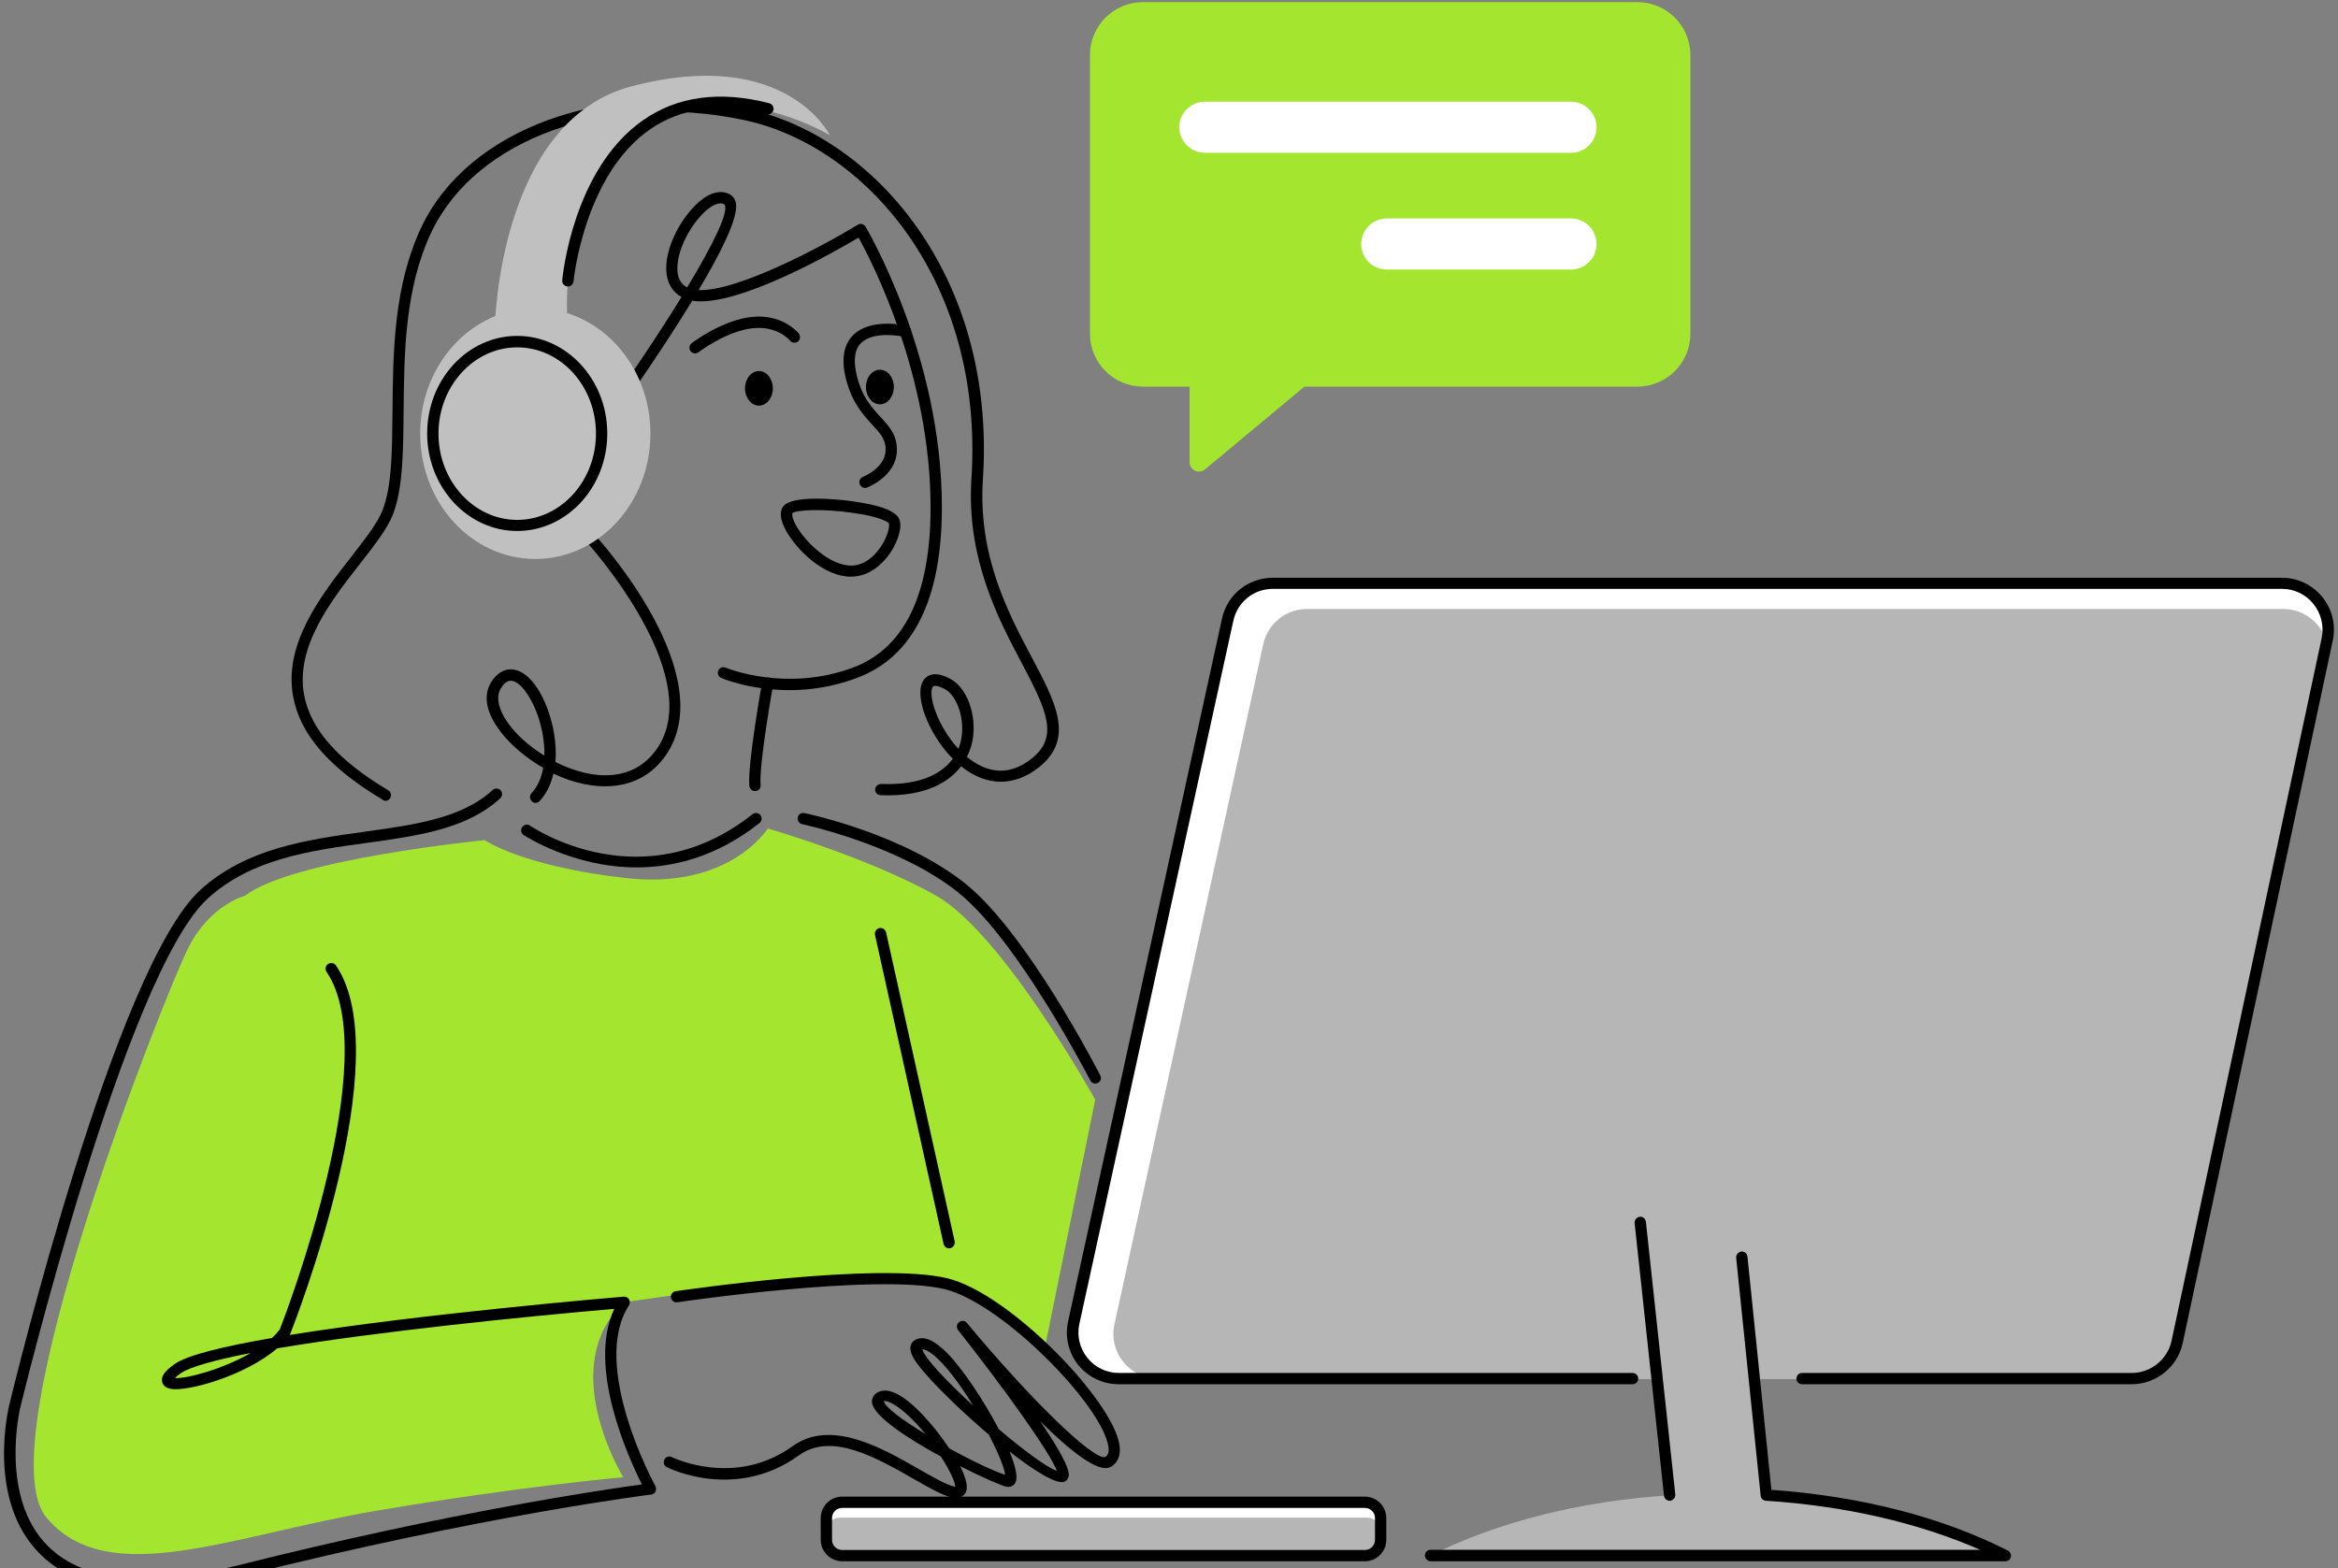
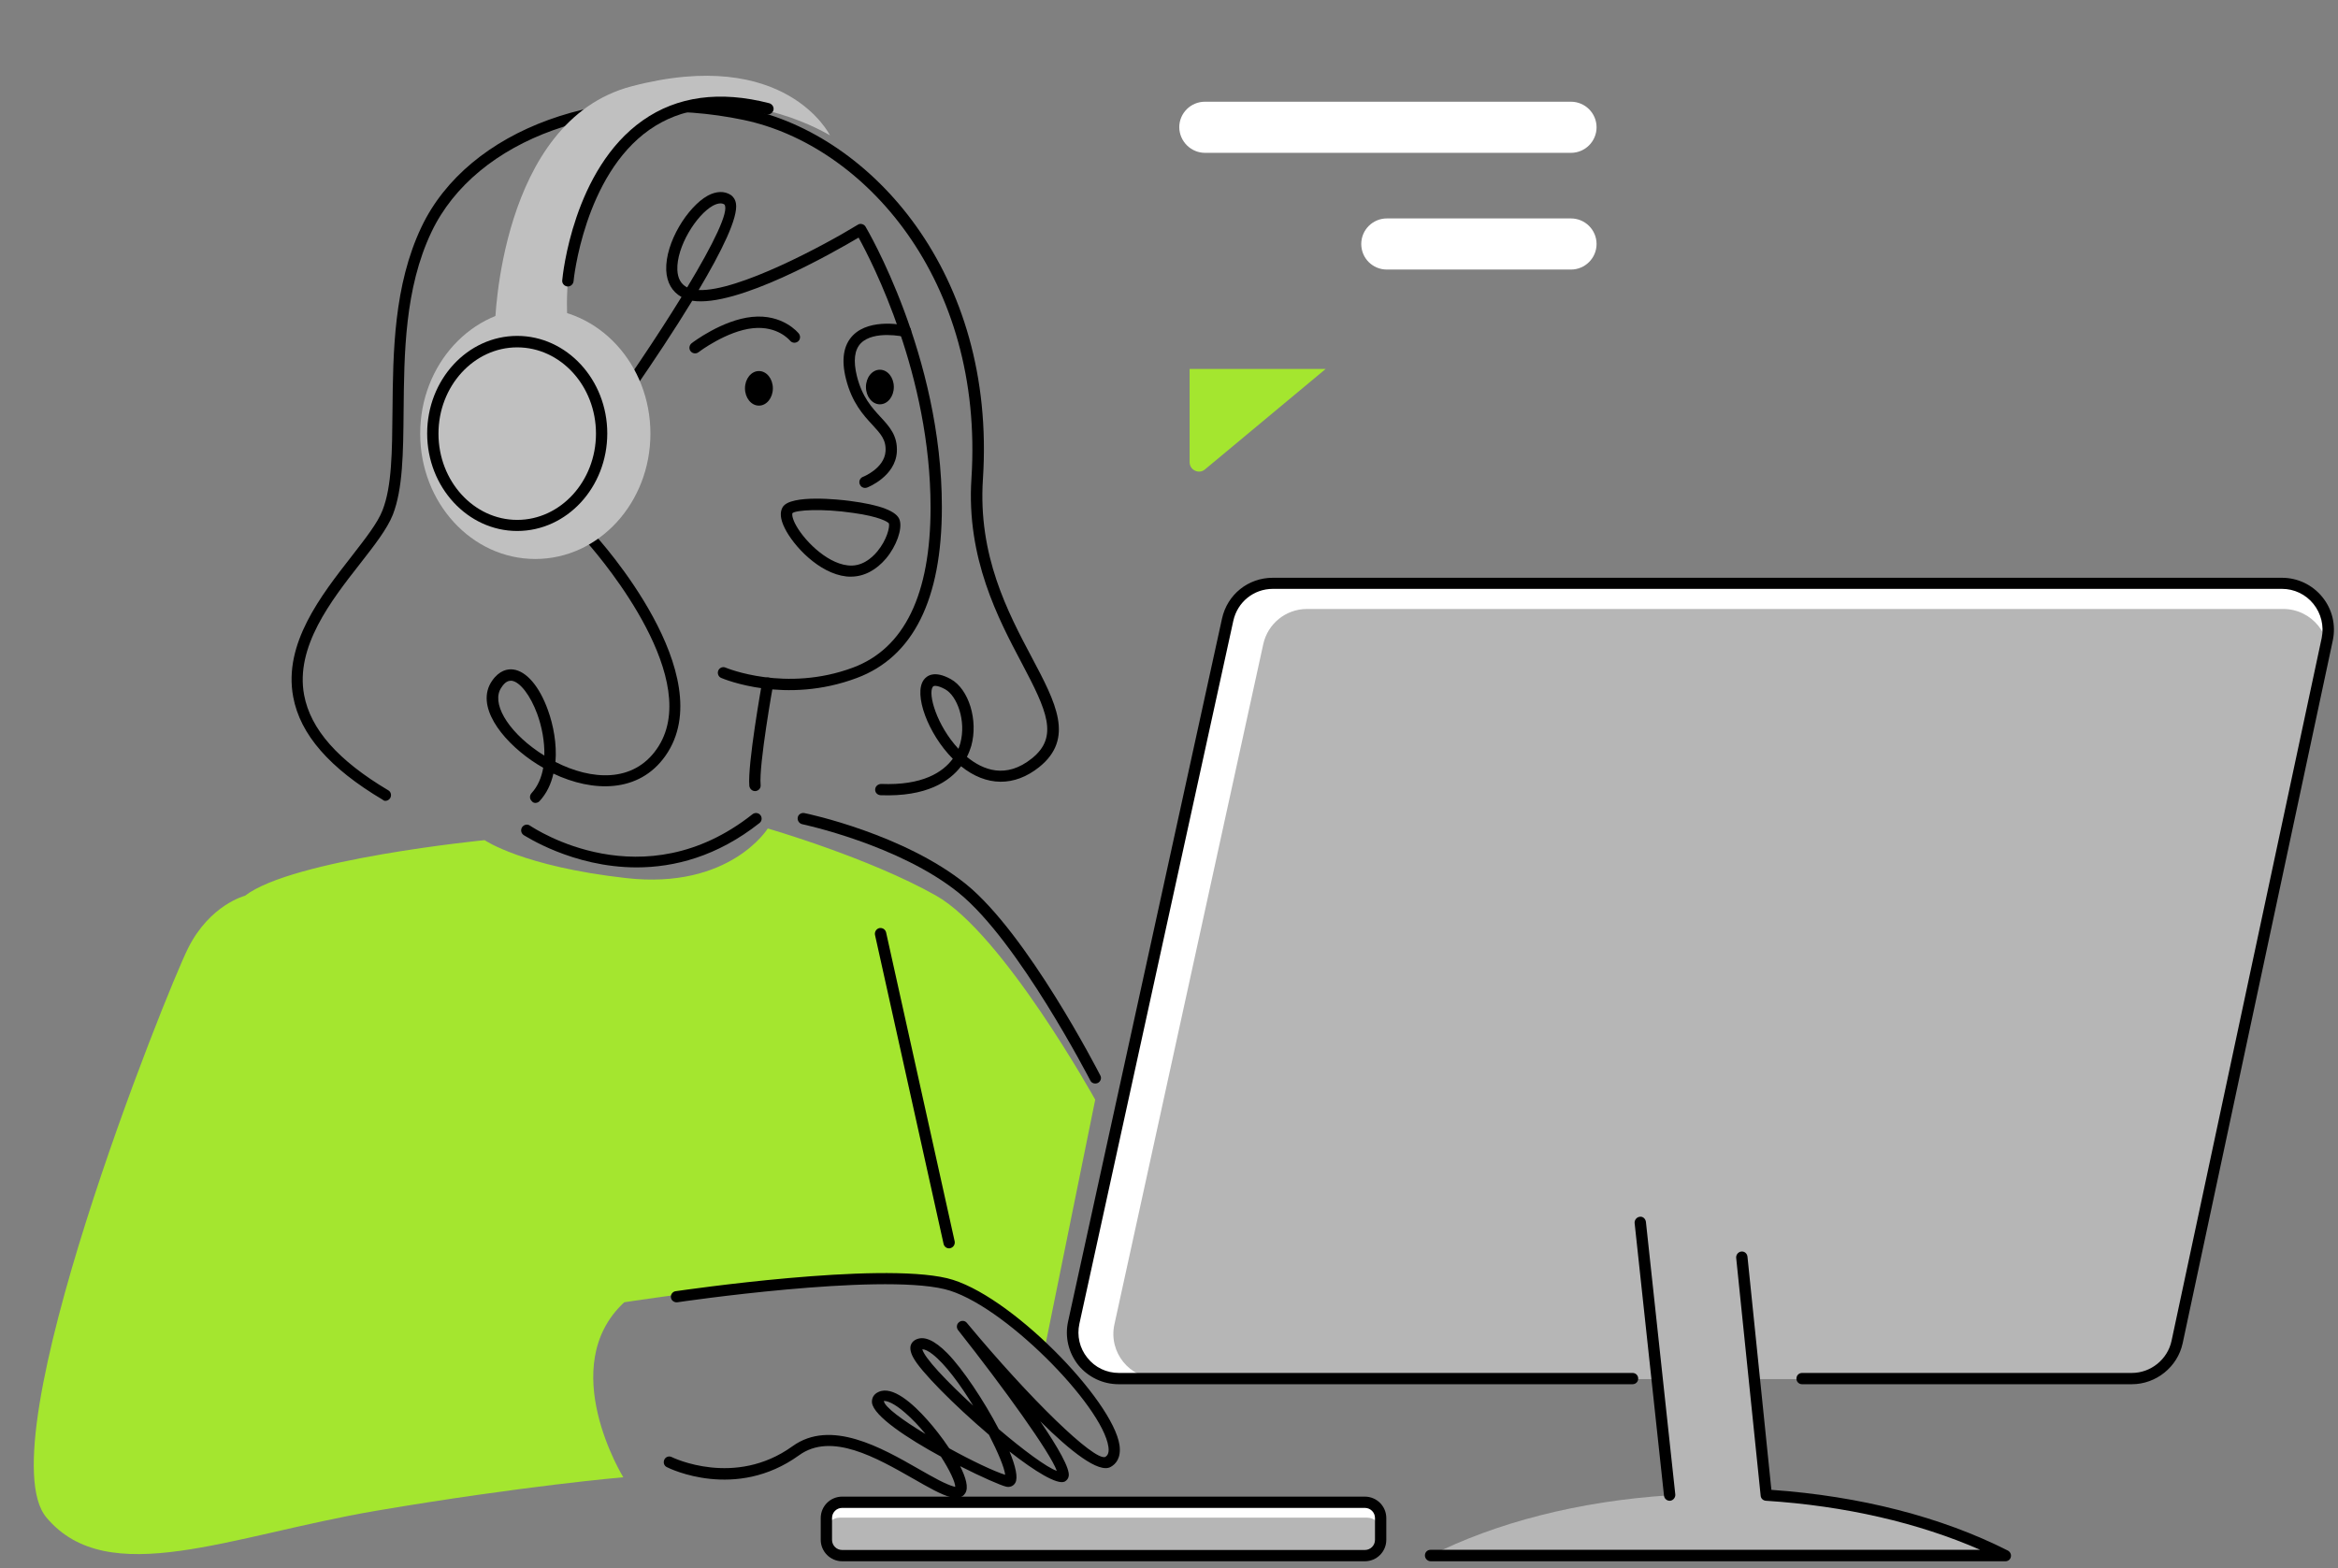
<svg xmlns="http://www.w3.org/2000/svg" width="398" height="267" viewBox="0 0 398 267" fill="none">
  <rect x="0" y="0" width="398" height="267" fill="#808080" stroke="none" />
  <path d="M232.334 264.872H143.368C141.86 264.872 140.674 263.656 140.674 262.184V258.472C140.674 256.968 141.892 255.784 143.368 255.784H232.334C233.841 255.784 235.028 257 235.028 258.472V262.184C235.06 263.656 233.841 264.872 232.334 264.872Z" fill="white" />
  <path d="M41.702 152.52C41.702 152.52 35.737 154.024 32.017 161.448C28.296 168.872 -2.556 245.896 7.899 258.376C18.354 270.856 39.233 261.448 64.088 257.224C88.943 253 106.102 251.528 106.102 251.528C106.102 251.528 94.492 232.68 106.262 221.736C106.262 221.736 145.389 215.528 161.072 218.504C161.072 218.504 172.586 224.04 177.845 229.576L186.44 187.24C186.44 187.24 170.758 158.952 159.34 152.488C147.891 146.024 130.7 141.064 130.7 141.064C130.7 141.064 124.254 151.496 106.615 149.512C88.943 147.528 82.497 143.048 82.497 143.048C82.497 143.048 49.752 146.28 41.702 152.52Z" fill="#A4E62F" />
  <path d="M232.751 264.872H142.919C141.669 264.872 140.642 263.848 140.642 262.6V260.68C140.642 259.432 141.669 258.408 142.919 258.408H232.751C234.002 258.408 235.029 259.432 235.029 260.68V262.6C235.061 263.848 234.034 264.872 232.751 264.872Z" fill="#B6B6B6" />
  <path d="M91.125 136.712C91.381 136.712 91.638 136.616 91.83 136.424C93.049 135.112 93.819 133.48 94.204 131.72C100.874 134.888 108.764 135.112 113.286 128.68C122.908 114.984 102.029 91.88 101.131 90.92C100.907 90.696 100.618 90.568 100.297 90.6C95.968 91.176 92.504 90.184 90.323 87.72C87.789 84.904 87.084 80.392 88.335 75.304C88.816 73.384 89.682 72.232 90.996 71.752C94.075 70.632 99.046 73.576 100.714 74.824C100.907 74.984 101.163 75.048 101.42 75.016C101.676 74.984 101.901 74.824 102.061 74.632C103.536 72.616 111.618 61.416 117.84 51.208C125.409 52.392 141.83 43.016 146.159 40.456C148.468 44.648 158.411 63.912 158.411 86.408C158.411 101.224 153.953 110.408 145.197 113.672C133.78 117.928 123.645 113.736 123.517 113.672C123.036 113.448 122.459 113.704 122.266 114.184C122.074 114.664 122.298 115.24 122.779 115.432C123.228 115.624 133.716 120.008 145.871 115.432C155.46 111.848 160.335 102.056 160.335 86.376C160.367 60.52 147.474 38.824 147.346 38.6C147.218 38.376 146.993 38.216 146.737 38.152C146.48 38.088 146.223 38.12 145.999 38.28C140.354 41.736 125.602 49.672 118.931 49.384C122.811 42.856 125.698 37.032 125.281 34.632C125.153 33.864 124.736 33.448 124.447 33.224C123.357 32.488 121.945 32.52 120.47 33.32C117.103 35.176 113.222 41.256 113.414 46.024C113.511 48.104 114.409 49.672 116.012 50.568C111.875 57.288 106.519 65.256 101.099 72.744C99.175 71.496 94.139 68.616 90.387 69.96C88.463 70.664 87.148 72.296 86.507 74.856C85.095 80.552 85.961 85.704 88.944 89C90.74 90.984 94.107 93.192 100.105 92.552C102.703 95.528 119.925 115.976 111.779 127.56C107.77 133.288 100.714 132.872 94.556 129.736C94.813 126.696 94.204 123.464 93.274 120.904C91.83 116.872 89.617 114.28 87.372 113.992C86.41 113.864 84.999 114.12 83.748 115.944C80.894 120.104 85.256 125.864 90.483 129.48C91.125 129.928 91.798 130.344 92.472 130.728C92.183 132.392 91.542 133.896 90.483 135.048C90.131 135.432 90.131 136.04 90.515 136.392C90.676 136.616 90.9 136.712 91.125 136.712ZM86.923 115.912C86.988 115.912 87.052 115.912 87.116 115.912C88.527 116.104 90.291 118.408 91.445 121.544C92.247 123.72 92.728 126.28 92.664 128.648C92.279 128.424 91.927 128.168 91.574 127.944C86.282 124.296 83.588 119.592 85.352 117.064C85.993 116.04 86.603 115.912 86.923 115.912ZM122.651 34.632C122.908 34.632 123.132 34.696 123.324 34.824C124.158 35.944 121.464 41.512 116.974 48.936C115.916 48.392 115.371 47.4 115.307 45.96C115.146 42.024 118.546 36.584 121.368 35.016C121.849 34.76 122.298 34.632 122.651 34.632Z" fill="black" />
-   <path d="M24.609 270.696C29.387 270.696 34.84 269.928 40.933 268.392C82.177 258.024 110.592 254.504 110.849 254.472C111.169 254.44 111.458 254.248 111.586 253.96C111.715 253.672 111.715 253.352 111.586 253.064C111.458 252.872 100.393 232.52 107.064 222.28C107.257 221.96 107.257 221.576 107.096 221.256C106.904 220.936 106.551 220.744 106.198 220.776C104.242 220.936 71.529 223.72 49.304 227.304C49.336 227.24 49.368 227.208 49.4 227.144C50.17 225.224 67.841 179.976 57.193 164.392C56.905 163.944 56.295 163.848 55.846 164.136C55.397 164.424 55.301 165.032 55.59 165.48C65.436 179.88 48.662 223.752 47.636 226.344C47.251 226.856 46.802 227.368 46.289 227.816C38.143 229.224 31.857 230.728 29.708 232.264C28.04 233.448 27.399 234.344 27.591 235.24C27.655 235.592 27.944 236.232 28.97 236.456C31.761 237.064 41.767 234.248 47.187 229.576C63.704 226.792 88.591 224.232 104.563 222.856C99.912 232.776 107 248.232 109.277 252.744C103.12 253.576 76.725 257.416 40.484 266.536C25.122 270.408 14.25 269.288 8.188 263.272C-0.183 254.984 3.409 239.848 3.442 239.688C3.634 238.952 21.337 165.768 35.385 152.968C42.761 146.248 52.735 144.84 62.357 143.528C71.209 142.312 79.547 141.128 85.16 135.912C85.544 135.56 85.576 134.952 85.224 134.568C84.871 134.184 84.262 134.152 83.877 134.504C78.681 139.304 70.631 140.424 62.1 141.608C52.19 142.984 41.927 144.424 34.102 151.528C19.638 164.712 2.319 236.168 1.581 239.208C1.421 239.88 -2.331 255.496 6.809 264.584C10.882 268.68 16.847 270.696 24.609 270.696ZM42.665 230.376C37.886 233.128 31.857 234.76 29.772 234.632C29.965 234.44 30.285 234.152 30.799 233.8C32.402 232.712 36.732 231.528 42.665 230.376Z" fill="black" />
  <path d="M128.52 134.696C128.552 134.696 128.584 134.696 128.616 134.696C129.161 134.632 129.546 134.184 129.482 133.64C129.161 130.248 131.599 116.616 131.631 116.488C131.727 115.976 131.374 115.464 130.861 115.368C130.316 115.304 129.835 115.624 129.738 116.136C129.642 116.712 127.237 130.152 127.558 133.8C127.622 134.312 128.039 134.696 128.52 134.696Z" fill="black" />
  <path d="M65.596 136.36C65.916 136.36 66.237 136.2 66.429 135.88C66.686 135.432 66.558 134.824 66.109 134.568C57.545 129.48 52.863 124.168 51.773 118.344C50.233 110.152 56.359 102.28 61.298 95.976C63.767 92.808 65.916 90.056 66.878 87.624C68.578 83.24 68.642 77.128 68.706 70.056C68.803 60.232 68.867 49.128 73.453 39.496C81.022 23.592 103.376 15.56 126.595 20.424C147.025 24.712 167.551 47.528 165.37 81.448C164.472 95.048 169.956 105.384 173.933 112.904C178.23 121.032 180.251 125.448 175.665 129.128C171.239 132.68 167.326 131.112 164.6 128.872C164.953 128.168 165.177 127.528 165.338 127.016C166.556 122.632 164.921 117.32 161.842 115.624C159.052 114.088 157.769 115.048 157.256 115.752C155.46 118.184 157.993 124.968 162.195 129.192C160.495 131.496 157.031 133.768 149.975 133.48C149.462 133.512 149.013 133.864 148.981 134.408C148.949 134.952 149.366 135.368 149.911 135.4C157.737 135.688 161.617 133.064 163.606 130.472C167.903 133.928 172.682 133.992 176.915 130.6C182.945 125.736 179.738 119.656 175.665 111.976C171.559 104.232 166.46 94.6 167.326 81.544C169.603 46.536 148.276 22.952 127.044 18.504C102.959 13.48 79.707 21.928 71.753 38.632C67.007 48.616 66.91 59.976 66.814 69.992C66.75 76.872 66.718 82.824 65.114 86.888C64.281 89.064 62.196 91.688 59.823 94.76C54.659 101.384 48.213 109.608 49.913 118.664C51.099 125.064 56.102 130.792 65.147 136.168C65.275 136.296 65.435 136.36 65.596 136.36ZM159.212 116.776C159.661 116.776 160.302 117.032 160.88 117.352C162.932 118.472 164.504 122.728 163.477 126.536C163.381 126.824 163.285 127.176 163.157 127.496C159.436 123.496 157.929 118.12 158.795 116.936C158.859 116.84 159.02 116.776 159.212 116.776Z" fill="black" />
  <path d="M147.25 83.08C147.378 83.08 147.474 83.048 147.603 83.016C147.795 82.952 152.413 81.096 152.67 76.968C152.83 74.184 151.419 72.648 149.912 71.016C148.436 69.416 146.769 67.624 145.871 64.04C145.229 61.448 145.454 59.56 146.544 58.44C148.757 56.2 153.857 57.32 153.921 57.352C154.434 57.448 154.947 57.16 155.075 56.616C155.204 56.104 154.883 55.592 154.37 55.464C154.113 55.4 148.18 54.056 145.197 57.096C143.594 58.728 143.177 61.224 144.011 64.52C145.037 68.584 146.961 70.664 148.501 72.328C149.912 73.864 150.874 74.888 150.746 76.84C150.553 79.752 146.929 81.192 146.897 81.192C146.416 81.384 146.159 81.928 146.352 82.44C146.512 82.856 146.865 83.08 147.25 83.08Z" fill="black" />
  <path d="M129.192 69.064C127.881 69.064 126.819 67.746 126.819 66.12C126.819 64.494 127.881 63.176 129.192 63.176C130.503 63.176 131.565 64.494 131.565 66.12C131.565 67.746 130.503 69.064 129.192 69.064Z" fill="black" />
  <path d="M147.411 65.896C147.411 67.528 148.469 68.84 149.784 68.84C151.099 68.84 152.157 67.528 152.157 65.896C152.157 64.264 151.099 62.952 149.784 62.952C148.469 62.952 147.411 64.264 147.411 65.896Z" fill="black" />
  <path d="M118.32 60.168C118.513 60.168 118.737 60.104 118.897 59.976C118.93 59.944 123.708 56.328 128.198 55.88C132.367 55.464 134.388 57.896 134.484 57.992C134.805 58.408 135.414 58.472 135.831 58.152C136.248 57.832 136.312 57.224 135.992 56.808C135.895 56.68 133.265 53.416 128.006 53.96C122.97 54.472 117.935 58.28 117.743 58.44C117.326 58.76 117.23 59.368 117.55 59.784C117.743 60.04 118.032 60.168 118.32 60.168Z" fill="black" />
  <path d="M144.846 98.184C147.058 98.184 149.143 97.096 150.843 95.08C152.607 92.968 153.633 90.088 153.152 88.552C152.703 87.048 149.849 85.96 144.653 85.288C142.985 85.064 134.583 84.136 133.236 86.344C132.723 87.208 132.819 88.392 133.588 89.928C135.064 92.936 139.425 97.64 144.076 98.152C144.332 98.184 144.589 98.184 144.846 98.184ZM151.324 89.128C151.484 89.768 150.971 91.912 149.368 93.864C148.341 95.112 146.609 96.552 144.3 96.264C140.58 95.848 136.635 91.752 135.32 89.096C134.775 87.976 134.839 87.432 134.903 87.368C135.481 86.856 139.842 86.536 145.262 87.336C149.656 87.944 151.132 88.84 151.324 89.128Z" fill="black" />
  <path d="M277.907 234.728H190.48C185.445 234.728 181.693 230.088 182.783 225.192L208.985 105.512C209.787 101.896 212.962 99.304 216.683 99.304H388.457C393.46 99.304 397.213 103.912 396.154 108.808L370.593 228.488C369.824 232.104 366.617 234.728 362.896 234.728H306.771" fill="white" />
  <path d="M300.711 254.568L294.714 196.424L277.877 195.88L284.227 254.6C268.672 255.592 254.529 259.304 243.528 264.872H284.227H300.679H341.378C330.41 259.304 316.266 255.56 300.711 254.568Z" fill="#B6B6B6" />
  <path d="M396.155 112.904L371.428 228.712C370.691 232.232 367.58 234.728 363.988 234.728H197.152C192.309 234.728 188.653 230.248 189.712 225.48L215.048 109.672C215.818 106.184 218.897 103.688 222.489 103.688H388.715C393.558 103.72 397.182 108.168 396.155 112.904Z" fill="#B6B6B6" />
  <path d="M190.45 235.688H277.909C278.454 235.688 278.871 235.272 278.871 234.728C278.871 234.184 278.454 233.768 277.909 233.768H190.482C188.365 233.768 186.409 232.84 185.094 231.176C183.779 229.544 183.298 227.432 183.747 225.384L209.949 105.704C210.655 102.504 213.413 100.264 216.684 100.264H388.459C390.544 100.264 392.5 101.192 393.815 102.824C395.13 104.456 395.643 106.568 395.226 108.616L369.665 228.296C368.992 231.464 366.137 233.768 362.898 233.768H306.773C306.228 233.768 305.811 234.184 305.811 234.728C305.811 235.272 306.228 235.688 306.773 235.688H362.898C367.035 235.688 370.691 232.744 371.557 228.712L397.118 109.032C397.663 106.408 397.022 103.72 395.322 101.64C393.622 99.56 391.121 98.376 388.459 98.376H216.652C212.483 98.376 208.923 101.224 208.025 105.32L181.823 225C181.245 227.624 181.887 230.312 183.554 232.424C185.254 234.504 187.756 235.688 190.45 235.688Z" fill="black" />
  <path d="M243.561 265.832H341.379C341.828 265.832 342.212 265.544 342.309 265.096C342.405 264.68 342.212 264.232 341.796 264.008C330.506 258.28 316.619 254.728 301.546 253.672L297.473 213.96C297.409 213.416 296.96 213.032 296.414 213.096C295.901 213.16 295.516 213.64 295.549 214.152L299.718 254.664C299.75 255.144 300.135 255.496 300.616 255.528C314.054 256.392 326.562 259.272 337.081 263.88H243.529C242.983 263.88 242.567 264.296 242.567 264.84C242.567 265.384 243.016 265.832 243.561 265.832Z" fill="black" />
  <path d="M284.226 255.528C284.258 255.528 284.291 255.528 284.323 255.528C284.836 255.464 285.221 254.984 285.189 254.472L280.185 208.04C280.121 207.528 279.672 207.08 279.127 207.176C278.614 207.24 278.229 207.72 278.261 208.232L283.264 254.664C283.328 255.176 283.745 255.528 284.226 255.528Z" fill="black" />
  <path d="M143.369 265.832H232.335C234.356 265.832 235.991 264.2 235.991 262.184V258.472C235.991 256.456 234.356 254.824 232.335 254.824H143.369C141.348 254.824 139.713 256.456 139.713 258.472V262.184C139.713 264.168 141.348 265.832 143.369 265.832ZM232.335 256.744C233.297 256.744 234.067 257.512 234.067 258.472V262.184C234.067 263.144 233.297 263.912 232.335 263.912H143.369C142.407 263.912 141.637 263.144 141.637 262.184V258.472C141.637 257.512 142.407 256.744 143.369 256.744H232.335Z" fill="black" />
  <path d="M162.837 255.016C163.703 255.016 164.12 254.568 164.313 254.248C164.922 253.288 164.409 251.56 163.447 249.64C167.167 251.528 170.342 252.904 171.272 253.128C171.946 253.288 172.555 253 172.844 252.456C173.325 251.592 172.876 249.608 171.849 247.144C176.179 250.536 179.996 252.872 181.246 252.264C181.599 252.072 181.856 251.752 181.92 251.368C182.209 250.088 180.06 246.376 177.077 241.992C182.209 247.08 187.051 250.92 189.072 249.768C189.938 249.288 190.868 248.264 190.579 246.088C189.489 238.44 171.785 220.168 161.234 217.64C149.399 214.824 116.43 219.656 115.019 219.848C114.506 219.912 114.121 220.424 114.217 220.936C114.281 221.448 114.794 221.8 115.308 221.736C115.66 221.672 149.335 216.744 160.785 219.496C170.567 221.832 187.693 239.336 188.687 246.344C188.879 247.656 188.334 247.944 188.142 248.072C186.217 248.744 175.474 238.344 164.601 225.256C164.281 224.84 163.671 224.776 163.254 225.128C162.837 225.448 162.773 226.056 163.094 226.472C170.855 236.296 178.841 247.4 179.899 250.44C178.2 249.864 174.191 246.888 170.021 243.336C167.488 238.472 163.864 233.064 161.298 230.44C159.021 228.136 157.225 227.368 155.814 228.136C155.365 228.392 154.403 229.128 155.429 231.08C156.616 233.416 162.485 239.304 168.354 244.296C169.893 247.304 170.984 249.896 171.112 251.112C169.188 250.504 165.403 248.712 161.587 246.6C160.336 244.712 158.925 242.952 157.866 241.768C155.397 238.984 151.933 235.88 149.56 237C148.758 237.352 148.373 238.024 148.437 238.824C148.694 241.096 154.467 244.904 160.175 248.008C161.683 250.344 162.613 252.36 162.613 253.16C162.581 253.16 162.517 253.128 162.453 253.128C160.977 252.744 158.861 251.528 156.391 250.12C150.073 246.504 141.414 241.544 134.903 246.248C125.089 253.32 114.506 248.168 114.377 248.104C113.896 247.848 113.319 248.04 113.095 248.52C112.87 249 113.03 249.576 113.512 249.8C113.993 250.056 125.25 255.56 136.026 247.784C141.542 243.784 149.239 248.232 155.429 251.752C157.995 253.224 160.208 254.504 161.939 254.952C162.356 254.984 162.613 255.016 162.837 255.016ZM150.554 238.536C151.067 238.536 152.254 238.952 154.082 240.552C155.301 241.608 156.487 242.856 157.546 244.168C153.697 241.832 150.554 239.56 150.458 238.536C150.458 238.536 150.522 238.536 150.554 238.536ZM157.032 229.736C157.417 229.736 158.027 230.024 158.732 230.568C160.913 232.264 163.447 235.72 165.66 239.336C161.17 235.208 157.321 231.176 157 229.704C157 229.736 157.032 229.736 157.032 229.736Z" fill="black" />
  <path d="M108.38 147.688C114.73 147.688 122.042 145.864 129.29 140.136C129.707 139.816 129.771 139.208 129.45 138.792C129.13 138.376 128.52 138.312 128.104 138.632C109.47 153.384 91.029 141.096 90.227 140.584C89.778 140.264 89.201 140.392 88.88 140.84C88.591 141.288 88.688 141.864 89.137 142.184C89.265 142.216 97.411 147.688 108.38 147.688Z" fill="black" />
  <path d="M186.442 184.488C186.602 184.488 186.731 184.456 186.891 184.392C187.372 184.136 187.564 183.56 187.308 183.112C186.795 182.12 174.896 159.016 164.441 150.536C153.921 142.056 137.629 138.568 136.924 138.44C136.411 138.344 135.897 138.664 135.801 139.176C135.705 139.688 136.026 140.2 136.539 140.328C136.699 140.36 153.088 143.848 163.222 152.04C173.389 160.264 185.48 183.752 185.608 183.976C185.736 184.296 186.089 184.488 186.442 184.488Z" fill="black" />
  <path d="M161.554 212.552C161.618 212.552 161.682 212.552 161.779 212.52C162.292 212.392 162.612 211.88 162.516 211.368L150.842 158.76C150.714 158.248 150.233 157.928 149.688 158.024C149.174 158.152 148.854 158.664 148.95 159.176L160.624 211.784C160.72 212.232 161.105 212.552 161.554 212.552Z" fill="black" />
-   <path d="M278.712 65.832H194.588C189.585 65.832 185.544 61.8 185.544 56.808V9.384C185.544 4.392 189.585 0.36 194.588 0.36H278.712C283.715 0.36 287.756 4.392 287.756 9.384V56.808C287.756 61.8 283.715 65.832 278.712 65.832Z" fill="#A4E62F" />
  <path d="M202.508 62.856V78.696C202.508 80.04 204.112 80.808 205.138 79.912L225.664 62.824H202.508V62.856Z" fill="#A4E62F" />
  <path d="M205.141 26.024H267.423C269.829 26.024 271.785 24.072 271.785 21.672C271.785 19.272 269.829 17.32 267.423 17.32H205.109C202.703 17.32 200.747 19.272 200.747 21.672C200.779 24.072 202.735 26.024 205.141 26.024Z" fill="white" />
  <path d="M236.09 45.896H267.423C269.829 45.896 271.785 43.944 271.785 41.544C271.785 39.144 269.829 37.192 267.423 37.192H236.09C233.684 37.192 231.728 39.144 231.728 41.544C231.728 43.976 233.684 45.896 236.09 45.896Z" fill="white" />
  <path d="M91.126 95.176C80.304 95.176 71.53 85.62 71.53 73.832C71.53 62.044 80.304 52.488 91.126 52.488C101.948 52.488 110.722 62.044 110.722 73.832C110.722 85.62 101.948 95.176 91.126 95.176Z" fill="#C0C0C0" />
  <path d="M88.047 90.408C96.514 90.408 103.377 82.952 103.377 73.8C103.377 64.648 96.482 57.192 88.047 57.192C79.58 57.192 72.717 64.648 72.717 73.8C72.717 82.952 79.612 90.408 88.047 90.408ZM88.047 59.144C95.455 59.144 101.453 65.736 101.453 73.832C101.453 81.928 95.423 88.52 88.047 88.52C80.67 88.52 74.641 81.928 74.641 73.832C74.641 65.736 80.67 59.144 88.047 59.144Z" fill="black" />
  <path d="M84.262 55.336C84.262 55.336 84.968 20.616 107.514 14.696C133.845 7.784 141.285 23.048 141.285 23.048C141.285 23.048 127.302 14.472 114.57 19.624C93.338 28.2 96.706 56.072 96.706 56.072L84.262 55.336Z" fill="#C0C0C0" />
  <path d="M96.673 48.776C97.154 48.776 97.571 48.392 97.635 47.912C97.635 47.72 99.431 29.896 110.56 22.088C115.916 18.344 122.619 17.448 130.476 19.464C130.99 19.592 131.503 19.272 131.663 18.76C131.791 18.248 131.471 17.736 130.958 17.576C122.523 15.4 115.275 16.392 109.438 20.488C97.571 28.808 95.775 46.952 95.711 47.72C95.647 48.264 96.064 48.712 96.577 48.776C96.609 48.776 96.641 48.776 96.673 48.776Z" fill="black" />
</svg>